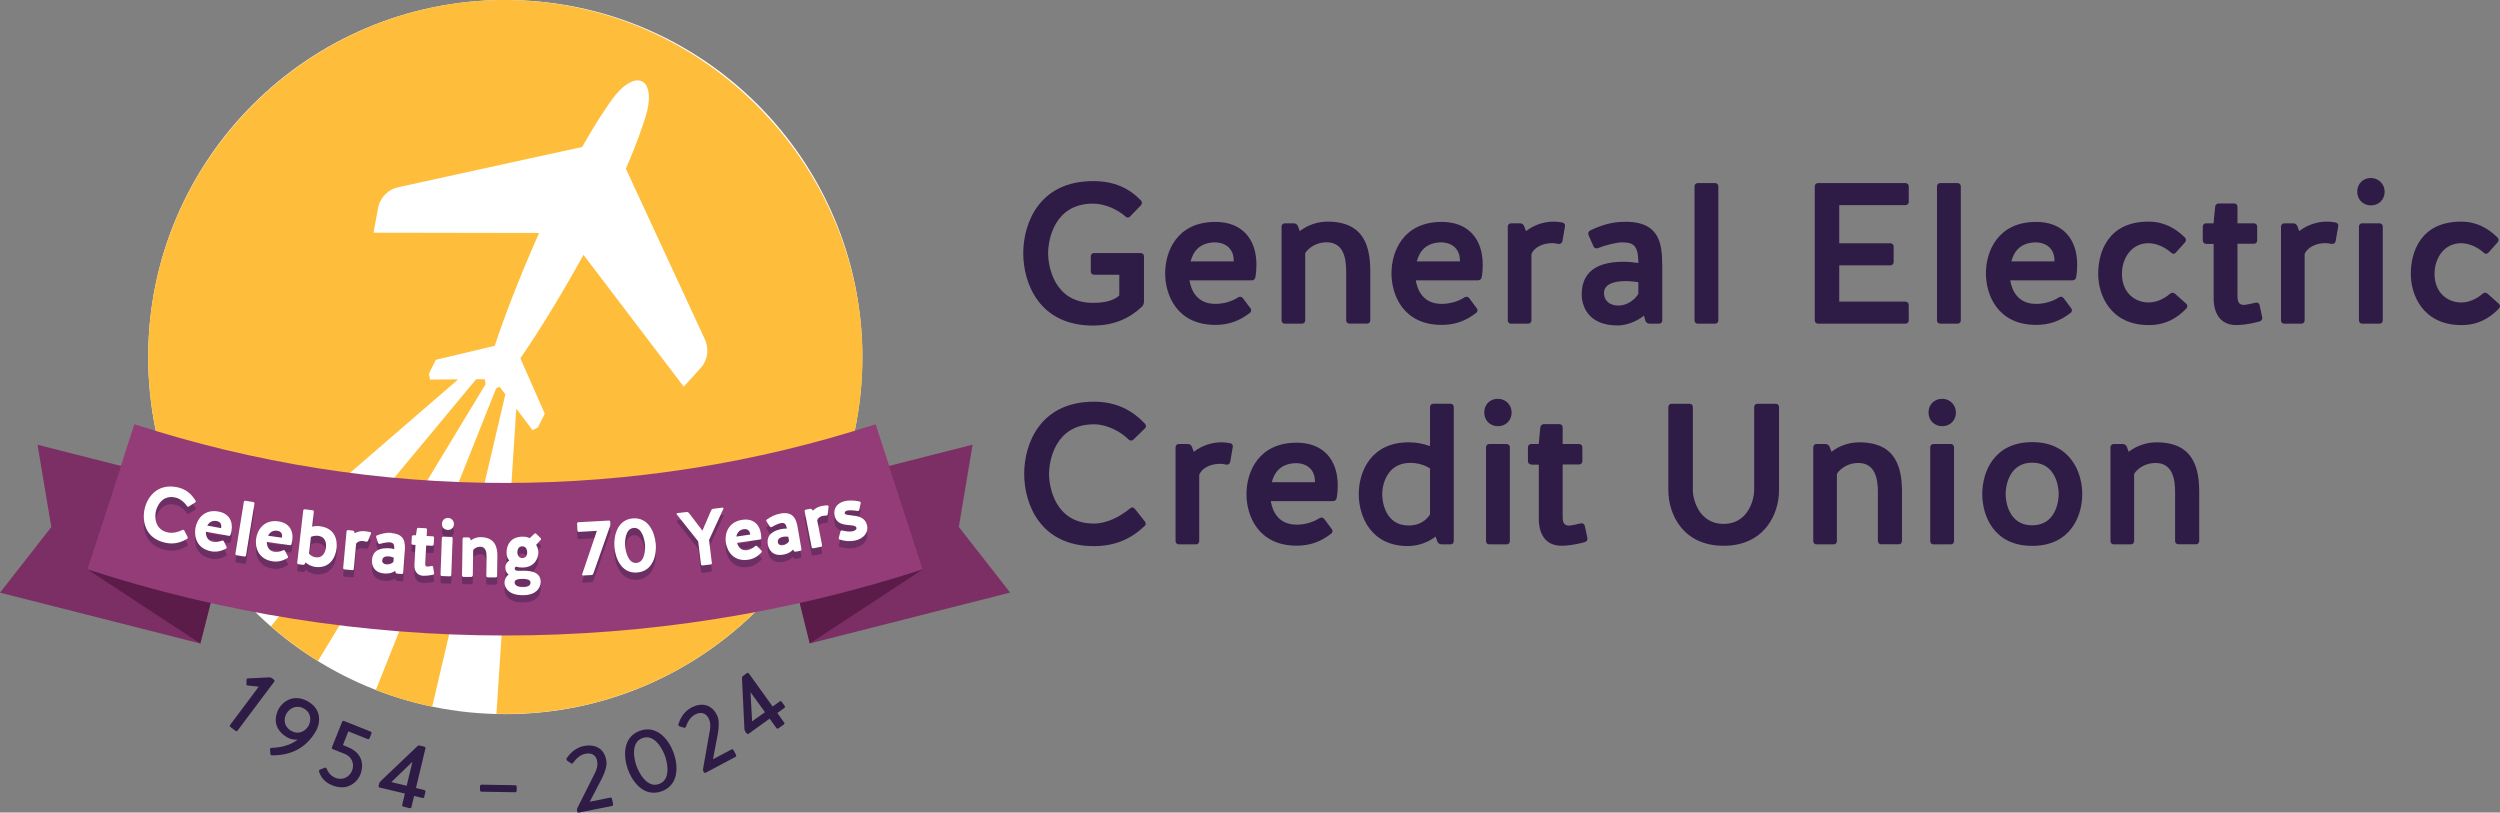
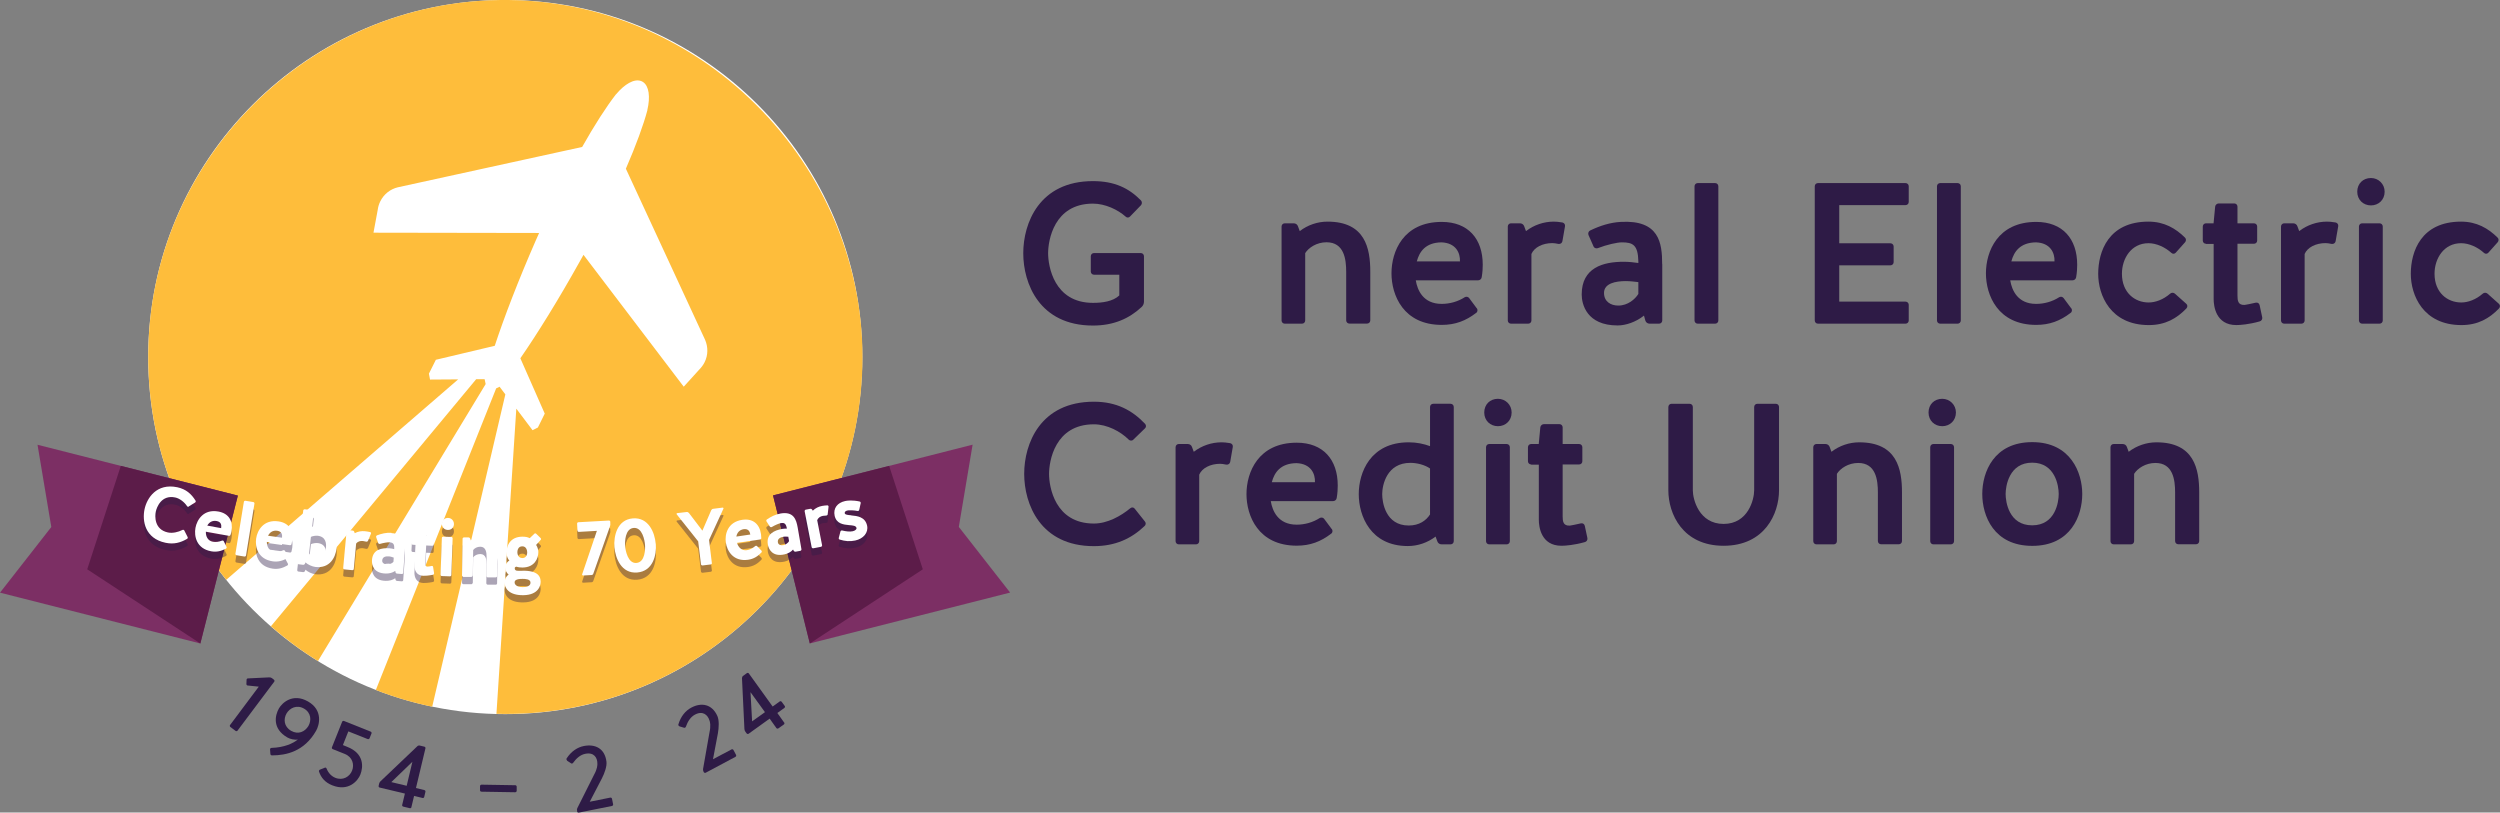
<svg xmlns="http://www.w3.org/2000/svg" id="Art" viewBox="0 0 266.55 86.63">
  <rect x="0" y="0" width="266.55" height="86.63" fill="#808080" stroke="none" />
  <defs>
    <style>
      .cls-1 {
        fill: #febd3b;
      }

      .cls-1, .cls-2, .cls-3, .cls-4, .cls-5, .cls-6, .cls-7 {
        stroke-width: 0px;
      }

      .cls-2 {
        fill: #7c2f64;
      }

      .cls-3 {
        fill: #943c77;
      }

      .cls-4 {
        fill: none;
      }

      .cls-8 {
        opacity: .4;
      }

      .cls-9 {
        clip-path: url(#clippath);
      }

      .cls-5 {
        fill: #2e1b46;
      }

      .cls-6 {
        fill: #fff;
      }

      .cls-7 {
        fill: #5c1c49;
      }
    </style>
    <clipPath id="clippath">
      <circle class="cls-4" cx="53.87" cy="38.07" r="38.07" />
    </clipPath>
  </defs>
  <g class="cls-9">
    <circle class="cls-6" cx="53.87" cy="38.07" r="38.07" />
  </g>
  <g>
    <path class="cls-1" d="M51.67,40.43h-.9s-21.89,26.35-21.89,26.35c1.57,1.36,3.24,2.6,5.02,3.7l17.88-29.53-.11-.52Z" />
    <path class="cls-1" d="M53.27,41.23l-.37.18-12.83,32.16c1.93.75,3.94,1.35,6.01,1.78l7.8-33.3-.61-.81Z" />
    <path class="cls-1" d="M51.18.09C32.63,1.37,17.5,16.25,15.94,34.78c-.86,10.25,2.34,19.74,8.18,27.04l24.73-21.37-3,.02-.12-.63.74-1.48,6.28-1.49c1-3.04,2.51-6.97,4.36-11.2.11-.25.22-.5.33-.74h0s.04-.09.04-.09h0s-17.66-.03-17.66-.03l.45-2.42c.04-.32.13-.63.28-.93.39-.78,1.08-1.3,1.87-1.49h0s19.65-4.3,19.65-4.3c1.33-2.36,2.59-4.31,3.6-5.61h.01c.92-1.1,1.94-1.69,2.67-1.42.02,0,.05.02.07.03.01,0,.02,0,.03.01,0,0,0,0,0,0,0,0,0,0,0,0,.01,0,.02.01.03.02.02.01.05.03.07.04.65.42.8,1.59.47,2.99h.01c-.42,1.59-1.22,3.77-2.3,6.26l8.45,18.25h0c.32.75.33,1.62-.06,2.39-.15.3-.35.56-.57.78l-1.65,1.82-10.69-14.06s0,0,0,0l-.03.06h0c-.13.24-.27.49-.41.73-2.25,4.03-4.47,7.61-6.29,10.24l2.6,5.9-.73,1.48-.57.29-1.73-2.3-2.12,32.54s0,0,0,0c21.46.53,39.03-16.71,39.03-38.06S73.42-1.44,51.18.09Z" />
  </g>
  <g>
    <g>
      <path class="cls-5" d="M116.64,29.29c-.19,0-.34-.15-.34-.34v-1.63c0-.19.15-.34.34-.34h4.99c.19,0,.34.15.34.34v4.84c0,.21-.09.43-.26.58-1.31,1.22-2.96,1.97-5.18,1.97-5.72,0-7.43-4.5-7.43-7.71s1.71-7.69,7.43-7.69c2.31,0,3.83.75,5.12,2.06.13.15.13.36,0,.51l-1.16,1.2c-.13.15-.34.15-.47.02-.84-.75-2.19-1.39-3.49-1.39-4.18,0-4.78,3.96-4.78,5.29s.6,5.29,4.78,5.29c1.03,0,2.12-.15,2.81-.79v-2.21h-2.7Z" />
-       <path class="cls-5" d="M133.33,32.86c.11.15.09.39-.06.49-1.11.86-2.25,1.29-3.68,1.29-4.11,0-5.36-3.19-5.36-5.5s1.24-5.48,5.36-5.48c2.81,0,4.37,1.8,4.37,4.56,0,.36-.02.81-.11,1.33-.02.19-.19.34-.39.34h-6.64c.17,1.05.79,2.51,2.76,2.51.86,0,1.73-.24,2.46-.71.15-.09.36-.06.47.09l.81,1.09ZM126.93,27.87h4.61c.04-.9-.43-1.97-1.97-2.03-1.71.02-2.36,1.01-2.63,2.03Z" />
      <path class="cls-5" d="M139.16,34.17c0,.19-.15.34-.34.34h-1.84c-.19,0-.34-.15-.34-.34v-10.02c0-.19.15-.34.34-.34h.96c.21,0,.39.13.45.32l.19.51c.86-.66,1.91-1.01,2.96-1.01,4.03,0,4.56,2.85,4.56,5.35v5.18c0,.19-.15.34-.34.34h-1.89c-.19,0-.34-.15-.34-.34v-5.18c0-1.33-.21-3.15-2.1-3.15-1.05,0-1.91.58-2.27,1.16v7.18Z" />
      <path class="cls-5" d="M157.46,32.86c.11.15.09.39-.06.49-1.11.86-2.25,1.29-3.68,1.29-4.11,0-5.36-3.19-5.36-5.5s1.24-5.48,5.36-5.48c2.81,0,4.37,1.8,4.37,4.56,0,.36-.02.81-.11,1.33-.02.19-.19.34-.39.34h-6.64c.17,1.05.79,2.51,2.76,2.51.86,0,1.73-.24,2.46-.71.15-.09.36-.06.47.09l.81,1.09ZM151.05,27.87h4.61c.04-.9-.43-1.97-1.97-2.03-1.71.02-2.36,1.01-2.63,2.03Z" />
      <path class="cls-5" d="M166.58,25.73c-.04.19-.21.3-.41.28-.28-.06-.49-.09-.66-.09-1.03,0-1.93.45-2.23,1.16v7.09c0,.19-.15.34-.34.34h-1.84c-.19,0-.34-.15-.34-.34v-10.02c0-.19.15-.34.34-.34h.96c.21,0,.39.13.45.32l.19.51c.86-.66,1.91-1.01,2.96-1.01.28,0,.47.02.92.09.19.04.32.21.28.41l-.28,1.61Z" />
      <path class="cls-5" d="M177.23,28.15v6.02c0,.19-.15.34-.34.34h-1.01c-.21,0-.39-.13-.45-.32l-.15-.54c-.86.69-1.95,1.05-2.81,1.05-3.3,0-3.83-2.27-3.83-3.3,0-2.87,2.29-3.49,4.48-3.49.56,0,1.07.06,1.56.13v-.17c-.04-1.76-.58-2.03-1.76-2.03-.49,0-1.58.24-2.57.62-.17.06-.39-.02-.45-.19l-.54-1.22c-.06-.17,0-.39.17-.47,1.11-.54,2.19-.86,3.26-.92,4.11-.24,4.43,2.23,4.43,4.5ZM174.68,30.08c-.34-.04-.84-.11-1.35-.11-1.07,0-2.31.24-2.31,1.26,0,.92.71,1.35,1.52,1.35,1.03,0,1.8-.69,2.14-1.24v-1.26Z" />
      <path class="cls-5" d="M183.21,34.17c0,.19-.15.34-.34.34h-1.86c-.19,0-.34-.15-.34-.34v-14.31c0-.19.15-.34.34-.34h1.86c.19,0,.34.15.34.34v14.31Z" />
      <path class="cls-5" d="M196.1,28.3v3.86h7.07c.19,0,.34.15.34.34v1.67c0,.19-.15.34-.34.34h-9.34c-.19,0-.34-.15-.34-.34v-14.31c0-.19.15-.34.34-.34h9.34c.19,0,.34.15.34.34v1.67c0,.19-.15.34-.34.34h-7.07v4.07h5.46c.19,0,.34.15.34.34v1.67c0,.19-.15.34-.34.34h-5.46Z" />
      <path class="cls-5" d="M209.06,34.17c0,.19-.15.34-.34.34h-1.86c-.19,0-.34-.15-.34-.34v-14.31c0-.19.15-.34.34-.34h1.86c.19,0,.34.15.34.34v14.31Z" />
      <path class="cls-5" d="M220.84,32.86c.11.15.09.39-.06.49-1.11.86-2.25,1.29-3.68,1.29-4.11,0-5.36-3.19-5.36-5.5s1.24-5.48,5.36-5.48c2.81,0,4.37,1.8,4.37,4.56,0,.36-.02.81-.11,1.33-.02.19-.19.34-.39.34h-6.64c.17,1.05.79,2.51,2.76,2.51.86,0,1.73-.24,2.46-.71.15-.09.36-.06.47.09l.81,1.09ZM214.44,27.87h4.61c.04-.9-.43-1.97-1.97-2.03-1.71.02-2.36,1.01-2.63,2.03Z" />
      <path class="cls-5" d="M233.1,32.39c.15.13.15.34.02.49-1.03,1.07-2.25,1.78-4.01,1.78-4.11,0-5.4-3.21-5.4-5.46,0-2.38,1.09-5.57,5.36-5.57,1.67,0,2.89.71,3.9,1.71.13.13.13.34,0,.49l-.99,1.11c-.13.15-.34.15-.47.02-.66-.6-1.58-1.03-2.44-1.03-1.82,0-2.83,1.61-2.83,3.26,0,2.01,1.37,3.06,2.85,3.06.71,0,1.56-.3,2.29-.94.15-.13.36-.13.51,0l1.2,1.07Z" />
      <path class="cls-5" d="M235.2,25.99c-.19,0-.34-.15-.34-.34v-1.5c0-.19.15-.34.34-.34h.81l.17-1.78c.02-.19.19-.34.39-.34h1.65c.19,0,.34.15.34.34v1.78h1.76c.19,0,.34.15.34.34v1.5c0,.19-.15.34-.34.34h-1.76v5.53c0,.54.06,1.03.77.99.19-.02.58-.11,1.18-.24.19-.04.36.06.41.26l.28,1.31c.04.19-.09.39-.28.43-1.13.32-2.08.39-2.48.39-2.21,0-2.42-2.06-2.42-2.78v-5.87h-.81Z" />
      <path class="cls-5" d="M249.02,25.73c-.04.19-.21.3-.41.28-.28-.06-.49-.09-.66-.09-1.03,0-1.93.45-2.23,1.16v7.09c0,.19-.15.34-.34.34h-1.84c-.19,0-.34-.15-.34-.34v-10.02c0-.19.15-.34.34-.34h.96c.21,0,.39.13.45.32l.19.51c.86-.66,1.91-1.01,2.96-1.01.28,0,.47.02.92.09.19.04.32.21.28.41l-.28,1.61Z" />
      <path class="cls-5" d="M252.79,18.98c.81,0,1.46.64,1.46,1.46,0,.86-.64,1.46-1.46,1.46s-1.46-.6-1.46-1.46.62-1.46,1.46-1.46ZM254.05,34.17c0,.19-.15.34-.34.34h-1.86c-.19,0-.34-.15-.34-.34v-10.02c0-.19.15-.34.34-.34h1.86c.19,0,.34.15.34.34v10.02Z" />
      <path class="cls-5" d="M266.43,32.39c.15.13.15.34.02.49-1.03,1.07-2.25,1.78-4.01,1.78-4.11,0-5.4-3.21-5.4-5.46,0-2.38,1.09-5.57,5.36-5.57,1.67,0,2.89.71,3.9,1.71.13.13.13.34,0,.49l-.99,1.11c-.13.15-.34.15-.47.02-.66-.6-1.58-1.03-2.44-1.03-1.82,0-2.83,1.61-2.83,3.26,0,2.01,1.37,3.06,2.85,3.06.71,0,1.56-.3,2.29-.94.15-.13.36-.13.51,0l1.2,1.07Z" />
    </g>
    <g>
      <path class="cls-5" d="M120.83,46.89c-.15.13-.36.11-.49-.02-.86-.86-2.29-1.63-3.71-1.63-4.18,0-4.78,3.96-4.78,5.29s.6,5.29,4.78,5.29c1.46,0,2.89-.81,3.88-1.63.15-.13.36-.11.47.04l1.09,1.37c.13.15.11.36-.04.49-1.39,1.33-3.11,2.14-5.4,2.14-5.72,0-7.43-4.5-7.43-7.71s1.71-7.69,7.43-7.69c2.42,0,4.09.92,5.46,2.36.13.15.13.36-.02.49l-1.24,1.2Z" />
      <path class="cls-5" d="M131.16,49.26c-.04.19-.21.3-.41.28-.28-.06-.49-.09-.66-.09-1.03,0-1.93.45-2.23,1.16v7.09c0,.19-.15.34-.34.34h-1.84c-.19,0-.34-.15-.34-.34v-10.02c0-.19.15-.34.34-.34h.96c.21,0,.39.13.45.32l.19.51c.86-.66,1.91-1.01,2.96-1.01.28,0,.47.02.92.09.19.04.32.21.28.41l-.28,1.61Z" />
      <path class="cls-5" d="M142,56.4c.11.15.09.39-.06.49-1.11.86-2.25,1.29-3.68,1.29-4.11,0-5.36-3.19-5.36-5.5s1.24-5.48,5.36-5.48c2.81,0,4.37,1.8,4.37,4.56,0,.36-.02.81-.11,1.33-.02.19-.19.34-.39.34h-6.64c.17,1.05.79,2.51,2.76,2.51.86,0,1.73-.24,2.46-.71.15-.09.36-.06.47.09l.81,1.09ZM135.59,51.41h4.61c.04-.9-.43-1.97-1.97-2.03-1.71.02-2.36,1.01-2.63,2.03Z" />
      <path class="cls-5" d="M154.66,43.05c.19,0,.34.15.34.34v14.31c0,.19-.15.34-.34.34h-.96c-.21,0-.39-.13-.45-.32l-.19-.51c-.86.66-1.91,1.01-2.96,1.01-3.98,0-5.23-3.23-5.23-5.53s1.22-5.53,5.33-5.53c.86,0,1.63.17,2.27.41v-4.18c0-.19.15-.34.34-.34h1.84ZM152.47,49.95c-.56-.39-1.39-.6-2.1-.6-2.51,0-3,2.36-3,3.34,0,.84.34,3.34,2.83,3.34,1.13,0,1.86-.54,2.27-1.18v-4.9Z" />
      <path class="cls-5" d="M159.71,42.52c.81,0,1.46.64,1.46,1.46,0,.86-.64,1.46-1.46,1.46s-1.46-.6-1.46-1.46.62-1.46,1.46-1.46ZM160.98,57.7c0,.19-.15.34-.34.34h-1.86c-.19,0-.34-.15-.34-.34v-10.02c0-.19.15-.34.34-.34h1.86c.19,0,.34.15.34.34v10.02Z" />
      <path class="cls-5" d="M163.25,49.52c-.19,0-.34-.15-.34-.34v-1.5c0-.19.15-.34.34-.34h.81l.17-1.78c.02-.19.19-.34.39-.34h1.65c.19,0,.34.15.34.34v1.78h1.76c.19,0,.34.15.34.34v1.5c0,.19-.15.34-.34.34h-1.76v5.53c0,.54.06,1.03.77.99.19-.02.58-.11,1.18-.24.19-.04.36.06.41.26l.28,1.31c.04.19-.09.39-.28.43-1.13.32-2.08.39-2.48.39-2.21,0-2.42-2.06-2.42-2.78v-5.87h-.81Z" />
      <path class="cls-5" d="M187.03,52.28v-8.89c0-.19.15-.34.34-.34h1.97c.19,0,.34.15.34.34v8.89c0,2.51-1.54,5.91-5.91,5.91s-5.89-3.41-5.89-5.91v-8.89c0-.19.15-.34.34-.34h1.93c.19,0,.34.15.34.34v8.89c0,.96.66,3.58,3.28,3.58s3.26-2.61,3.26-3.58Z" />
      <path class="cls-5" d="M195.85,57.7c0,.19-.15.34-.34.34h-1.84c-.19,0-.34-.15-.34-.34v-10.02c0-.19.15-.34.34-.34h.96c.21,0,.39.13.45.32l.19.51c.86-.66,1.91-1.01,2.96-1.01,4.03,0,4.56,2.85,4.56,5.35v5.18c0,.19-.15.34-.34.34h-1.89c-.19,0-.34-.15-.34-.34v-5.18c0-1.33-.21-3.15-2.1-3.15-1.05,0-1.91.58-2.27,1.16v7.18Z" />
      <path class="cls-5" d="M207.08,42.52c.81,0,1.46.64,1.46,1.46,0,.86-.64,1.46-1.46,1.46s-1.46-.6-1.46-1.46.62-1.46,1.46-1.46ZM208.34,57.7c0,.19-.15.34-.34.34h-1.86c-.19,0-.34-.15-.34-.34v-10.02c0-.19.15-.34.34-.34h1.86c.19,0,.34.15.34.34v10.02Z" />
      <path class="cls-5" d="M222.01,52.67c0,2.31-1.22,5.53-5.33,5.53s-5.33-3.21-5.33-5.53,1.22-5.53,5.33-5.53,5.33,3.28,5.33,5.53ZM219.5,52.67c0-.84-.36-3.34-2.83-3.34s-2.83,2.51-2.83,3.34.34,3.34,2.83,3.34,2.83-2.51,2.83-3.34Z" />
      <path class="cls-5" d="M227.54,57.7c0,.19-.15.34-.34.34h-1.84c-.19,0-.34-.15-.34-.34v-10.02c0-.19.15-.34.34-.34h.96c.21,0,.39.13.45.32l.19.51c.86-.66,1.91-1.01,2.96-1.01,4.03,0,4.56,2.85,4.56,5.35v5.18c0,.19-.15.34-.34.34h-1.89c-.19,0-.34-.15-.34-.34v-5.18c0-1.33-.21-3.15-2.1-3.15-1.05,0-1.91.58-2.27,1.16v7.18Z" />
    </g>
  </g>
  <g>
    <path class="cls-5" d="M25.33,77.9c-.05.06-.15.08-.21.03l-.56-.42c-.06-.05-.08-.15-.03-.21l3.06-4.09-1.17-.12c-.09,0-.15-.08-.15-.16l.02-.45c0-.09.06-.15.15-.15l2.27-.11c.11,0,.2.02.28.08l.22.17c.06.05.08.15.03.21l-3.91,5.21Z" />
    <path class="cls-5" d="M28.79,79.9c0-.08.06-.15.15-.16,1.35-.04,2.31-.47,2.82-.9-.29.08-.84-.04-1.12-.21-1.65-.95-1.31-2.38-.9-3.1.33-.58,1.47-1.67,3.1-.74s1.21,2.53.86,3.13c-1.26,2.21-3.19,2.62-4.71,2.62-.08,0-.16-.07-.16-.15l-.04-.51ZM30.55,76.07c-.34.59-.29,1.4.49,1.85.77.44,1.47.09,1.84-.51.34-.6.3-1.42-.47-1.86-.77-.44-1.51-.07-1.86.52Z" />
    <path class="cls-5" d="M34.63,81.84c.07-.02.15.02.19.1.2.51.54.83.93.99.83.33,1.54-.13,1.79-.77.25-.63.06-1.44-.79-1.78l-1.28-.51c-.07-.03-.11-.12-.08-.19l1.09-2.73c.03-.07.12-.11.2-.08l2.85,1.14c.07.03.11.12.08.19l-.21.52c-.03.07-.12.11-.2.08l-2.06-.82-.58,1.46.49.2c1.77.7,1.7,2.12,1.37,2.95-.26.65-1.25,1.84-3,1.14-.8-.32-1.2-.85-1.41-1.47-.02-.08.02-.16.1-.2l.51-.2Z" />
    <path class="cls-5" d="M43.87,86.06c-.02.08-.1.13-.18.11l-.7-.17c-.08-.02-.13-.1-.11-.18l.29-1.21-2.69-.64c-.08-.02-.13-.1-.11-.18l.05-.23c.02-.1.07-.18.14-.25l3.94-3.75c.07-.07.17-.09.25-.07l.5.12c.08.02.13.1.11.18l-1.01,4.23.9.22c.08.02.13.1.11.18l-.13.55c-.02.08-.1.13-.18.11l-.9-.22-.29,1.21ZM41.73,83.39l1.63.39.61-2.56-2.25,2.17Z" />
    <path class="cls-5" d="M51.33,84.41c-.08,0-.15-.07-.15-.15v-.45c0-.08.08-.15.16-.15l3.6.06c.08,0,.15.07.15.15v.45c0,.08-.08.15-.16.15l-3.6-.06Z" />
    <path class="cls-5" d="M60.46,81.07c-.07-.05-.09-.15-.04-.22.5-.76,1.16-1.18,1.83-1.31,1.21-.24,2.24.26,2.41,1.67.06.5-.2,1.22-.49,1.79l-1.29,2.48,2.19-.44c.08-.02.16.04.18.12l.12.59c.02.08-.04.16-.12.18l-3.54.71c-.08.02-.16-.04-.18-.12v-.07c-.03-.1-.02-.19.02-.28l1.79-3.57c.34-.61.37-1.04.35-1.23,0-.54-.33-1.2-1.29-1-.5.1-.92.44-1.31.98-.05.06-.15.08-.21.03l-.44-.29Z" />
-     <path class="cls-5" d="M71.82,80.26c.49,1.36.6,3.43-1.28,4.11-1.88.67-3.11-1-3.6-2.35-.47-1.32-.59-3.42,1.28-4.1,1.87-.67,3.12,1.02,3.6,2.34ZM70.9,80.59c-.22-.61-1.07-2.38-2.4-1.9-1.33.48-.86,2.38-.63,2.99.22.61,1.07,2.39,2.4,1.91,1.33-.48.85-2.39.63-3Z" />
    <path class="cls-5" d="M72.43,77.42c-.08-.02-.13-.11-.1-.19.26-.87.77-1.46,1.37-1.78,1.08-.58,2.22-.39,2.79.9.2.46.16,1.23.05,1.85l-.52,2.75,1.98-1.05c.07-.04.16,0,.2.06l.28.53c.04.07,0,.17-.06.2l-3.18,1.7c-.07.04-.16,0-.2-.06l-.03-.06c-.05-.09-.06-.18-.05-.28l.69-3.93c.15-.68.06-1.11-.02-1.28-.16-.51-.66-1.05-1.53-.59-.45.24-.76.69-.98,1.31-.03.07-.12.12-.19.09l-.5-.15Z" />
    <path class="cls-5" d="M83.61,77.03c.05.06.03.16-.03.21l-.59.42c-.06.05-.16.03-.21-.03l-.72-1.01-2.24,1.61c-.06.05-.16.03-.21-.03l-.14-.19c-.06-.08-.09-.17-.1-.27l-.26-5.43c0-.09.04-.19.11-.24l.41-.3c.06-.05.16-.03.21.03l2.54,3.53.75-.54c.06-.05.16-.03.21.03l.33.45c.05.06.03.16-.04.21l-.75.54.72,1.01ZM80.19,76.91l1.37-.98-1.54-2.13.17,3.12Z" />
  </g>
  <polygon class="cls-2" points="86.35 68.6 82.42 52.82 103.7 47.41 102.23 56.18 107.7 63.18 86.35 68.6" />
  <polygon class="cls-2" points="21.36 68.61 25.36 52.84 4 47.42 5.47 56.19 0 63.19 21.36 68.61" />
  <polygon class="cls-7" points="82.42 52.82 86.34 68.61 98.39 60.7 94.8 49.67 82.42 52.82" />
  <polygon class="cls-7" points="25.36 52.84 21.36 68.61 9.3 60.7 12.88 49.67 25.36 52.84" />
-   <path class="cls-3" d="M98.39,60.7c-1.68-5.16-3.35-10.31-5.03-15.47-25.68,8.35-53.35,8.35-79.03,0-1.68,5.16-3.35,10.31-5.03,15.47,28.95,9.41,60.14,9.41,89.09,0Z" />
  <g class="cls-8">
    <path class="cls-5" d="M20.13,54.78c-.06.05-.15.02-.19-.05-.27-.41-.77-.82-1.26-.92-1.47-.31-1.97,1.04-2.07,1.51-.1.47-.18,1.9,1.29,2.22.5.11,1.11-.04,1.56-.27.07-.04.16,0,.19.06l.35.69c.04.07.02.16-.05.2-.69.41-1.43.61-2.3.42-2.2-.46-2.5-2.33-2.24-3.57.25-1.2,1.29-2.81,3.49-2.35.94.2,1.51.72,1.95,1.43.04.06.02.15-.05.2l-.68.42Z" />
    <path class="cls-5" d="M24.57,57.8c-.02.08-.09.13-.17.11l-2.45-.44c-.02.5.21.98.75,1.07.31.06.65.01.97-.12.07-.03.16,0,.19.07l.29.59c.04.08,0,.16-.06.2-.53.27-1.01.38-1.57.28-1.58-.29-1.84-1.61-1.68-2.5.16-.87.87-2.03,2.45-1.74,1.1.2,1.58,1.01,1.39,2.09-.02.13-.06.26-.1.39ZM23.58,57.08c.05-.34,0-.67-.49-.76-.46-.08-.8.14-.99.49l1.48.27Z" />
    <path class="cls-5" d="M26.23,60c-.01.07-.09.13-.16.12l-.85-.14c-.07-.01-.13-.09-.12-.16l.9-5.53c.01-.07.09-.13.16-.12l.85.14c.07.01.13.09.12.16l-.9,5.53Z" />
    <path class="cls-5" d="M31.08,58.79c-.01.08-.09.13-.17.12l-2.46-.35c0,.5.24.97.78,1.05.31.04.65,0,.96-.16.07-.03.15-.01.19.06l.31.58c.04.07.01.16-.05.2-.52.29-.99.42-1.56.34-1.59-.23-1.9-1.54-1.77-2.43.12-.87.8-2.06,2.38-1.83,1.11.16,1.62.95,1.47,2.03-.02.13-.05.27-.08.4ZM30.07,58.11c.04-.34-.03-.67-.51-.74-.47-.07-.8.17-.98.53l1.49.21Z" />
    <path class="cls-5" d="M35.87,59.3c-.1.89-.69,2.11-2.24,1.93-.34-.04-.83-.25-1.05-.49l-.07.15c-.03.07-.12.12-.2.11l-.49-.06c-.08,0-.13-.08-.13-.16l.64-5.57c0-.07.08-.13.16-.13l.84.1c.08,0,.13.08.13.16l-.18,1.6c.21-.07.49-.09.77-.06,1.68.19,1.94,1.47,1.83,2.4ZM34.75,59.17c.05-.41.02-1.17-.89-1.27-.19-.02-.53.03-.71.12l-.2,1.77c.09.16.37.37.71.41.86.1,1.05-.7,1.09-1.03Z" />
    <path class="cls-5" d="M39.23,58.43c-.03.07-.11.11-.19.09-.11-.03-.22-.05-.35-.07-.27-.02-.53.03-.72.28l-.25,2.7c0,.08-.08.14-.16.13l-.84-.08c-.08,0-.14-.08-.13-.16l.36-3.9c0-.08.08-.14.16-.13l.49.05c.08,0,.15.06.18.15l.04.13c.35-.19.71-.25,1.1-.21.14.01.37.05.55.09.07.02.12.1.08.17l-.31.75Z" />
    <path class="cls-5" d="M41.74,57.62c1.43.1,1.48,1.04,1.42,1.89l-.17,2.34c0,.08-.08.14-.15.13l-.5-.04c-.08,0-.16-.07-.17-.15l-.03-.14c-.28.2-.64.29-1.02.28-1.31-.03-1.49-.93-1.46-1.43.08-1.15,1.03-1.32,1.89-1.26.18.01.33.05.48.09.04-.59-.14-.7-.51-.73-.18-.01-.6.05-1.01.17-.08.02-.16-.02-.19-.1l-.21-.61c-.03-.08.01-.16.08-.2.48-.18,1-.31,1.54-.27ZM41.97,60.23c-.12-.04-.32-.12-.51-.13-.33-.02-.68.04-.71.44-.02.25.21.4.47.42.31.02.62-.13.73-.28l.03-.45Z" />
    <path class="cls-5" d="M44.01,58.85c-.08,0-.14-.07-.14-.15l.04-.72c0-.08.07-.14.15-.14h.29s.1-.66.1-.66c.01-.08.08-.14.17-.13l.77.04c.08,0,.14.07.14.15l-.04.68.65.03c.08,0,.14.07.14.15l-.04.72c0,.08-.07.14-.15.14l-.65-.03-.1,1.97c-.01.2.09.27.22.28.13,0,.3-.03.47-.07.08-.01.15.04.15.12l.1.64c.01.08-.03.16-.11.18-.5.1-.88.12-1.04.11-.92-.05-.96-.89-.94-1.19l.11-2.1-.29-.02Z" />
    <path class="cls-5" d="M48.12,62.09c0,.08-.07.14-.15.14l-.86-.03c-.08,0-.14-.07-.14-.15l.14-3.91c0-.08.07-.14.15-.14l.86.03c.08,0,.14.07.14.15l-.14,3.91ZM47.78,56c.36.01.63.31.62.67-.01.37-.3.63-.66.61-.37-.01-.64-.29-.62-.66.01-.36.3-.64.67-.62Z" />
    <path class="cls-5" d="M50.39,62.15c0,.08-.07.14-.14.14h-.85c-.08-.02-.14-.08-.14-.16l.06-3.91c0-.08.07-.14.15-.14h.49c.08,0,.16.07.18.15l.06.17c.32-.25.7-.36,1.06-.35,1.59.03,1.79,1.15,1.77,2.13l-.03,2.02c0,.08-.07.14-.14.14h-.87c-.08-.02-.14-.08-.14-.16l.03-2.02c0-.45-.05-1.08-.67-1.09-.35,0-.62.17-.76.35l-.04,2.74Z" />
    <path class="cls-5" d="M57.64,62.85c0,.24-.14,1.36-1.85,1.38-1.56.02-1.99-.79-2-1.35,0-.26.14-.64.44-.85-.2-.16-.35-.38-.35-.78,0-.28.17-.58.43-.71-.2-.21-.3-.49-.3-.88,0-.71.38-1.65,1.67-1.67.34,0,.57.04.8.16l.49-.47c.05-.06.14-.06.2,0l.47.46c.06.06.06.15,0,.2l-.48.53c.17.24.24.57.24.76,0,.69-.41,1.64-1.69,1.65-.24,0-.45-.02-.64-.09-.1,0-.19.08-.19.15,0,.19.09.31.46.29,1.87-.1,2.3.46,2.31,1.2ZM56.56,62.88c0-.36-.53-.39-.84-.39-.73,0-.86.19-.85.39,0,.15.13.48.86.49.8,0,.84-.37.83-.49ZM55.16,59.66c0,.15.06.62.54.62.46,0,.52-.48.51-.63s-.07-.63-.53-.62c-.45,0-.52.45-.52.64Z" />
    <path class="cls-5" d="M61.53,56.6c0-.08.06-.15.13-.15l3.26-.18c.08,0,.15.06.15.13v.19c.02.09,0,.19-.03.28l-1.78,5.06c-.02.09-.1.14-.19.15l-.9.05c-.07,0-.12-.06-.1-.13l1.57-4.63-1.92.11c-.08,0-.15-.06-.15-.13l-.04-.75Z" />
    <path class="cls-5" d="M69.92,58.74c.1,1.2-.29,2.93-1.98,3.07-1.68.14-2.33-1.52-2.43-2.71-.09-1.16.28-2.92,1.96-3.06,1.69-.14,2.35,1.54,2.44,2.7ZM68.77,58.84c-.04-.45-.28-1.85-1.21-1.77-.92.07-.95,1.49-.91,1.94.04.45.29,1.87,1.21,1.79.93-.07.95-1.51.91-1.96Z" />
    <path class="cls-5" d="M75.91,60.8c0,.07-.05.15-.12.16l-.89.11c-.07,0-.15-.05-.16-.12l-.3-2.45-2.29-2.88c-.04-.05,0-.13.05-.13l1.02-.12c.08-.01.17.03.23.1l1.44,1.89.94-2.18c.04-.08.11-.14.2-.15l1.02-.13c.06,0,.11.05.08.12l-1.53,3.33.3,2.47Z" />
    <path class="cls-5" d="M81.17,58.13c.01.08-.05.15-.13.16l-2.46.36c.14.48.51.86,1.05.78.31-.05.62-.19.88-.43.06-.05.15-.06.21,0l.46.47c.06.06.06.15,0,.21-.41.43-.83.68-1.4.77-1.59.23-2.26-.93-2.39-1.83-.13-.87.18-2.2,1.77-2.43,1.11-.16,1.83.45,1.98,1.54.02.13.03.27.03.4ZM80,57.77c-.06-.34-.22-.63-.7-.57-.47.07-.72.39-.79.79l1.49-.22Z" />
    <path class="cls-5" d="M83.21,55.52c1.42-.25,1.69.65,1.84,1.5l.4,2.31c.01.07-.04.15-.12.17l-.5.09c-.08.01-.17-.03-.21-.1l-.06-.13c-.22.26-.56.44-.93.52-1.28.28-1.67-.55-1.76-1.04-.2-1.13.68-1.53,1.54-1.68.17-.03.34-.03.49-.03-.1-.58-.31-.65-.67-.58-.17.03-.57.19-.94.41-.07.04-.16.02-.21-.05l-.35-.54c-.05-.07-.03-.16.03-.21.43-.3.9-.54,1.43-.63ZM84.06,58c-.13-.01-.34-.04-.53,0-.33.06-.66.21-.59.6.04.25.3.34.55.3.31-.05.57-.28.64-.44l-.08-.45Z" />
    <path class="cls-5" d="M88.25,55.61c0,.08-.08.13-.16.14-.11,0-.23.01-.35.03-.26.05-.5.18-.61.47l.52,2.66c.01.07-.04.15-.11.17l-.83.16c-.07.01-.15-.04-.17-.11l-.75-3.84c-.01-.07.04-.15.11-.17l.48-.09c.08-.02.17.02.21.09l.07.11c.29-.28.62-.44,1-.51.14-.03.37-.05.55-.06.08,0,.14.07.13.14l-.09.8Z" />
    <path class="cls-5" d="M90.74,55.72c.66.06,1.5.15,1.71,1.09.16.75-.39,1.4-1.27,1.59-.58.12-1.06.08-1.65-.1-.08-.02-.12-.1-.1-.18l.18-.69c.03-.07.1-.12.18-.1.42.1.82.15,1.13.08.24-.05.43-.2.4-.35-.05-.24-.38-.27-.78-.3-.62-.06-1.36-.14-1.55-1-.17-.8.29-1.39,1.12-1.57.21-.05.77-.12,1.55.05.07.02.12.09.11.17l-.16.73c-.02.07-.09.12-.17.11-.34-.07-.75-.08-.97-.07-.27.02-.44.15-.4.32.03.15.32.18.68.21Z" />
  </g>
  <g>
    <path class="cls-6" d="M20.13,54.01c-.06.05-.15.02-.19-.05-.27-.41-.77-.82-1.26-.92-1.47-.31-1.97,1.04-2.07,1.51-.1.47-.18,1.9,1.29,2.22.5.11,1.11-.04,1.56-.27.07-.04.16,0,.19.06l.35.69c.04.07.02.16-.05.2-.69.41-1.43.61-2.3.42-2.2-.46-2.5-2.33-2.24-3.57.25-1.2,1.29-2.81,3.49-2.35.94.2,1.51.72,1.95,1.43.04.06.02.15-.05.2l-.68.42Z" />
    <path class="cls-6" d="M24.57,57.02c-.02.08-.09.13-.17.11l-2.45-.44c-.02.5.21.98.75,1.07.31.06.65.01.97-.12.07-.03.16,0,.19.07l.29.59c.04.08,0,.16-.06.2-.53.27-1.01.38-1.57.28-1.58-.29-1.84-1.61-1.68-2.5.16-.87.87-2.03,2.45-1.74,1.1.2,1.58,1.01,1.39,2.09-.02.13-.06.26-.1.39ZM23.58,56.31c.05-.34,0-.67-.49-.76-.46-.08-.8.14-.99.49l1.48.27Z" />
    <path class="cls-6" d="M26.23,59.22c-.01.07-.09.13-.16.12l-.85-.14c-.07-.01-.13-.09-.12-.16l.9-5.53c.01-.07.09-.13.16-.12l.85.14c.07.01.13.09.12.16l-.9,5.53Z" />
    <path class="cls-6" d="M31.08,58.01c-.01.08-.09.13-.17.12l-2.46-.35c0,.5.24.97.78,1.05.31.04.65,0,.96-.16.07-.03.15-.01.19.06l.31.58c.04.07.01.16-.05.2-.52.29-.99.42-1.56.34-1.59-.23-1.9-1.54-1.77-2.43.12-.87.8-2.06,2.38-1.83,1.11.16,1.62.95,1.47,2.03-.02.13-.05.27-.08.4ZM30.07,57.33c.04-.34-.03-.67-.51-.74-.47-.07-.8.17-.98.53l1.49.21Z" />
    <path class="cls-6" d="M35.87,58.52c-.1.89-.69,2.11-2.24,1.93-.34-.04-.83-.25-1.05-.49l-.07.15c-.03.07-.12.12-.2.11l-.49-.06c-.08,0-.13-.08-.13-.16l.64-5.57c0-.07.08-.13.16-.13l.84.1c.08,0,.13.08.13.16l-.18,1.6c.21-.07.49-.09.77-.06,1.68.19,1.94,1.47,1.83,2.4ZM34.75,58.39c.05-.41.02-1.17-.89-1.27-.19-.02-.53.03-.71.12l-.2,1.77c.09.16.37.37.71.41.86.1,1.05-.7,1.09-1.03Z" />
    <path class="cls-6" d="M39.23,57.66c-.03.07-.11.11-.19.09-.11-.03-.22-.05-.35-.07-.27-.02-.53.03-.72.28l-.25,2.7c0,.08-.08.14-.16.13l-.84-.08c-.08,0-.14-.08-.13-.16l.36-3.9c0-.08.08-.14.16-.13l.49.05c.08,0,.15.06.18.15l.04.13c.35-.19.71-.25,1.1-.21.14.01.37.05.55.09.07.02.12.1.08.17l-.31.75Z" />
    <path class="cls-6" d="M41.74,56.84c1.43.1,1.48,1.04,1.42,1.89l-.17,2.34c0,.08-.08.14-.15.13l-.5-.04c-.08,0-.16-.07-.17-.15l-.03-.14c-.28.2-.64.29-1.02.28-1.31-.03-1.49-.93-1.46-1.43.08-1.15,1.03-1.32,1.89-1.26.18.01.33.05.48.09.04-.59-.14-.7-.51-.73-.18-.01-.6.05-1.01.17-.08.02-.16-.02-.19-.1l-.21-.61c-.03-.08.01-.16.08-.2.48-.18,1-.31,1.54-.27ZM41.97,59.45c-.12-.04-.32-.12-.51-.13-.33-.02-.68.04-.71.44-.02.25.21.4.47.42.31.02.62-.13.73-.28l.03-.45Z" />
    <path class="cls-6" d="M44.01,58.08c-.08,0-.14-.07-.14-.15l.04-.72c0-.08.07-.14.15-.14h.29s.1-.66.1-.66c.01-.08.08-.14.17-.13l.77.04c.08,0,.14.07.14.15l-.04.68.65.03c.08,0,.14.07.14.15l-.04.72c0,.08-.07.14-.15.14l-.65-.03-.1,1.97c-.01.2.09.27.22.28.13,0,.3-.03.47-.07.08-.01.15.04.15.12l.1.64c.01.08-.03.16-.11.18-.5.1-.88.12-1.04.11-.92-.05-.96-.89-.94-1.19l.11-2.1-.29-.02Z" />
    <path class="cls-6" d="M48.12,61.31c0,.08-.07.14-.15.14l-.86-.03c-.08,0-.14-.07-.14-.15l.14-3.91c0-.08.07-.14.15-.14l.86.03c.08,0,.14.07.14.15l-.14,3.91ZM47.78,55.22c.36.01.63.31.62.67-.01.37-.3.63-.66.61-.37-.01-.64-.29-.62-.66.01-.36.3-.64.67-.62Z" />
    <path class="cls-6" d="M50.39,61.37c0,.08-.07.14-.14.14h-.85c-.08-.02-.14-.08-.14-.16l.06-3.91c0-.08.07-.14.15-.14h.49c.08,0,.16.07.18.15l.06.17c.32-.25.7-.36,1.06-.35,1.59.03,1.79,1.15,1.77,2.13l-.03,2.02c0,.08-.07.14-.14.14h-.87c-.08-.02-.14-.08-.14-.16l.03-2.02c0-.45-.05-1.08-.67-1.09-.35,0-.62.17-.76.35l-.04,2.74Z" />
    <path class="cls-6" d="M57.64,62.08c0,.24-.14,1.36-1.85,1.38-1.56.02-1.99-.79-2-1.35,0-.26.14-.64.44-.85-.2-.16-.35-.38-.35-.78,0-.28.17-.58.43-.71-.2-.21-.3-.49-.3-.88,0-.71.38-1.65,1.67-1.67.34,0,.57.04.8.16l.49-.47c.05-.06.14-.06.2,0l.47.46c.06.06.06.15,0,.2l-.48.53c.17.24.24.57.24.76,0,.69-.41,1.64-1.69,1.65-.24,0-.45-.02-.64-.09-.1,0-.19.08-.19.15,0,.19.09.31.46.29,1.87-.1,2.3.46,2.31,1.2ZM56.56,62.11c0-.36-.53-.39-.84-.39-.73,0-.86.19-.85.39,0,.15.13.48.86.49.8,0,.84-.37.83-.49ZM55.16,58.88c0,.15.06.62.54.62.46,0,.52-.48.51-.63s-.07-.63-.53-.62c-.45,0-.52.45-.52.64Z" />
    <path class="cls-6" d="M61.53,55.83c0-.08.06-.15.13-.15l3.26-.18c.08,0,.15.06.15.13v.19c.02.09,0,.19-.03.28l-1.78,5.06c-.02.09-.1.14-.19.15l-.9.05c-.07,0-.12-.06-.1-.13l1.57-4.63-1.92.11c-.08,0-.15-.06-.15-.13l-.04-.75Z" />
    <path class="cls-6" d="M69.92,57.97c.1,1.2-.29,2.93-1.98,3.07-1.68.14-2.33-1.52-2.43-2.71-.09-1.16.28-2.92,1.96-3.06,1.69-.14,2.35,1.54,2.44,2.7ZM68.77,58.06c-.04-.45-.28-1.85-1.21-1.77-.92.07-.95,1.49-.91,1.94.04.45.29,1.87,1.21,1.79.93-.07.95-1.51.91-1.96Z" />
    <path class="cls-6" d="M75.91,60.02c0,.07-.05.15-.12.16l-.89.11c-.07,0-.15-.05-.16-.12l-.3-2.45-2.29-2.88c-.04-.05,0-.13.05-.13l1.02-.12c.08-.01.17.03.23.1l1.44,1.89.94-2.18c.04-.08.11-.14.2-.15l1.02-.13c.06,0,.11.05.08.12l-1.53,3.33.3,2.47Z" />
    <path class="cls-6" d="M81.17,57.36c.01.08-.05.15-.13.16l-2.46.36c.14.48.51.86,1.05.78.31-.05.62-.19.88-.43.06-.05.15-.06.21,0l.46.47c.06.06.06.15,0,.21-.41.43-.83.68-1.4.77-1.59.23-2.26-.93-2.39-1.83-.13-.87.18-2.2,1.77-2.43,1.11-.16,1.83.45,1.98,1.54.02.13.03.27.03.4ZM80,56.99c-.06-.34-.22-.63-.7-.57-.47.07-.72.39-.79.79l1.49-.22Z" />
    <path class="cls-6" d="M83.21,54.75c1.42-.25,1.69.65,1.84,1.5l.4,2.31c.01.07-.04.15-.12.17l-.5.09c-.08.01-.17-.03-.21-.1l-.06-.13c-.22.26-.56.44-.93.52-1.28.28-1.67-.55-1.76-1.04-.2-1.13.68-1.53,1.54-1.68.17-.03.34-.03.49-.03-.1-.58-.31-.65-.67-.58-.17.03-.57.19-.94.41-.07.04-.16.02-.21-.05l-.35-.54c-.05-.07-.03-.16.03-.21.43-.3.9-.54,1.43-.63ZM84.06,57.23c-.13-.01-.34-.04-.53,0-.33.06-.66.21-.59.6.04.25.3.34.55.3.31-.05.57-.28.64-.44l-.08-.45Z" />
    <path class="cls-6" d="M88.25,54.83c0,.08-.08.13-.16.14-.11,0-.23.01-.35.03-.26.05-.5.18-.61.47l.52,2.66c.01.07-.04.15-.11.17l-.83.16c-.07.01-.15-.04-.17-.11l-.75-3.84c-.01-.07.04-.15.11-.17l.48-.09c.08-.02.17.02.21.09l.07.11c.29-.28.62-.44,1-.51.14-.03.37-.05.55-.06.08,0,.14.07.13.14l-.09.8Z" />
    <path class="cls-6" d="M90.74,54.95c.66.06,1.5.15,1.71,1.09.16.75-.39,1.4-1.27,1.59-.58.12-1.06.08-1.65-.1-.08-.02-.12-.1-.1-.18l.18-.69c.03-.07.1-.12.18-.1.42.1.82.15,1.13.08.24-.05.43-.2.4-.35-.05-.24-.38-.27-.78-.3-.62-.06-1.36-.14-1.55-1-.17-.8.29-1.39,1.12-1.57.21-.05.77-.12,1.55.05.07.02.12.09.11.17l-.16.73c-.02.07-.09.12-.17.11-.34-.07-.75-.08-.97-.07-.27.02-.44.15-.4.32.03.15.32.18.68.21Z" />
  </g>
</svg>